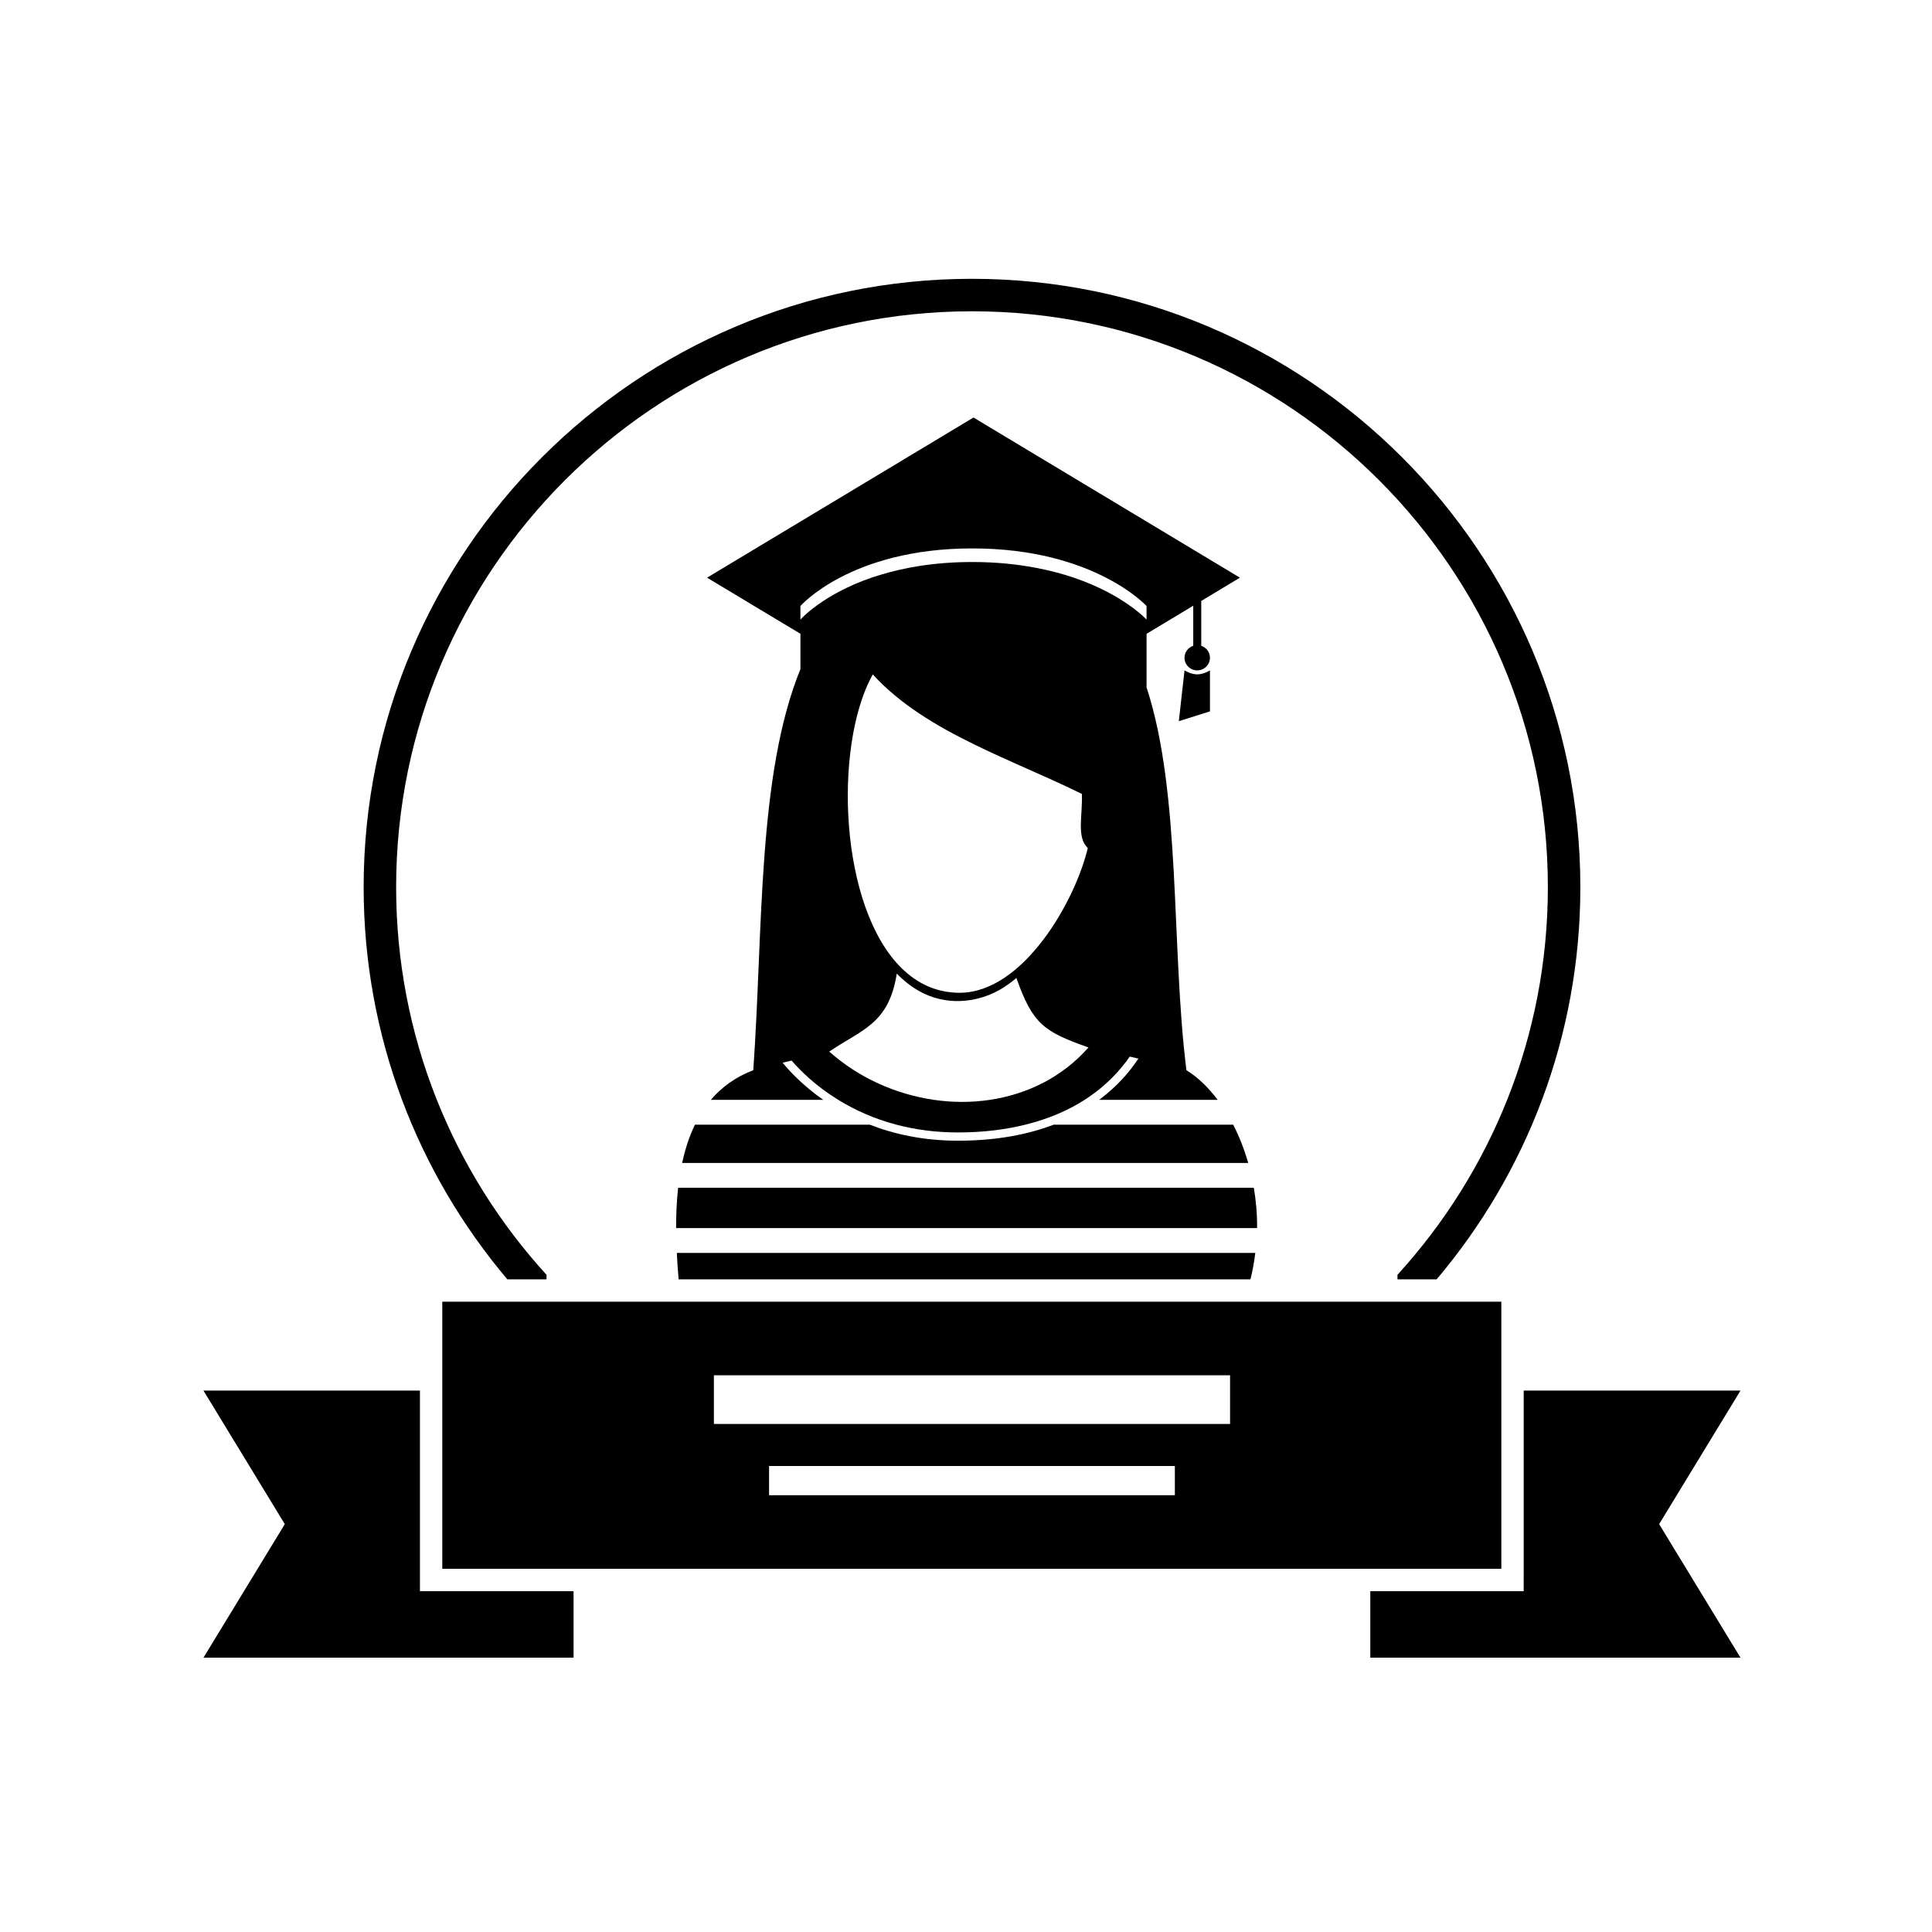
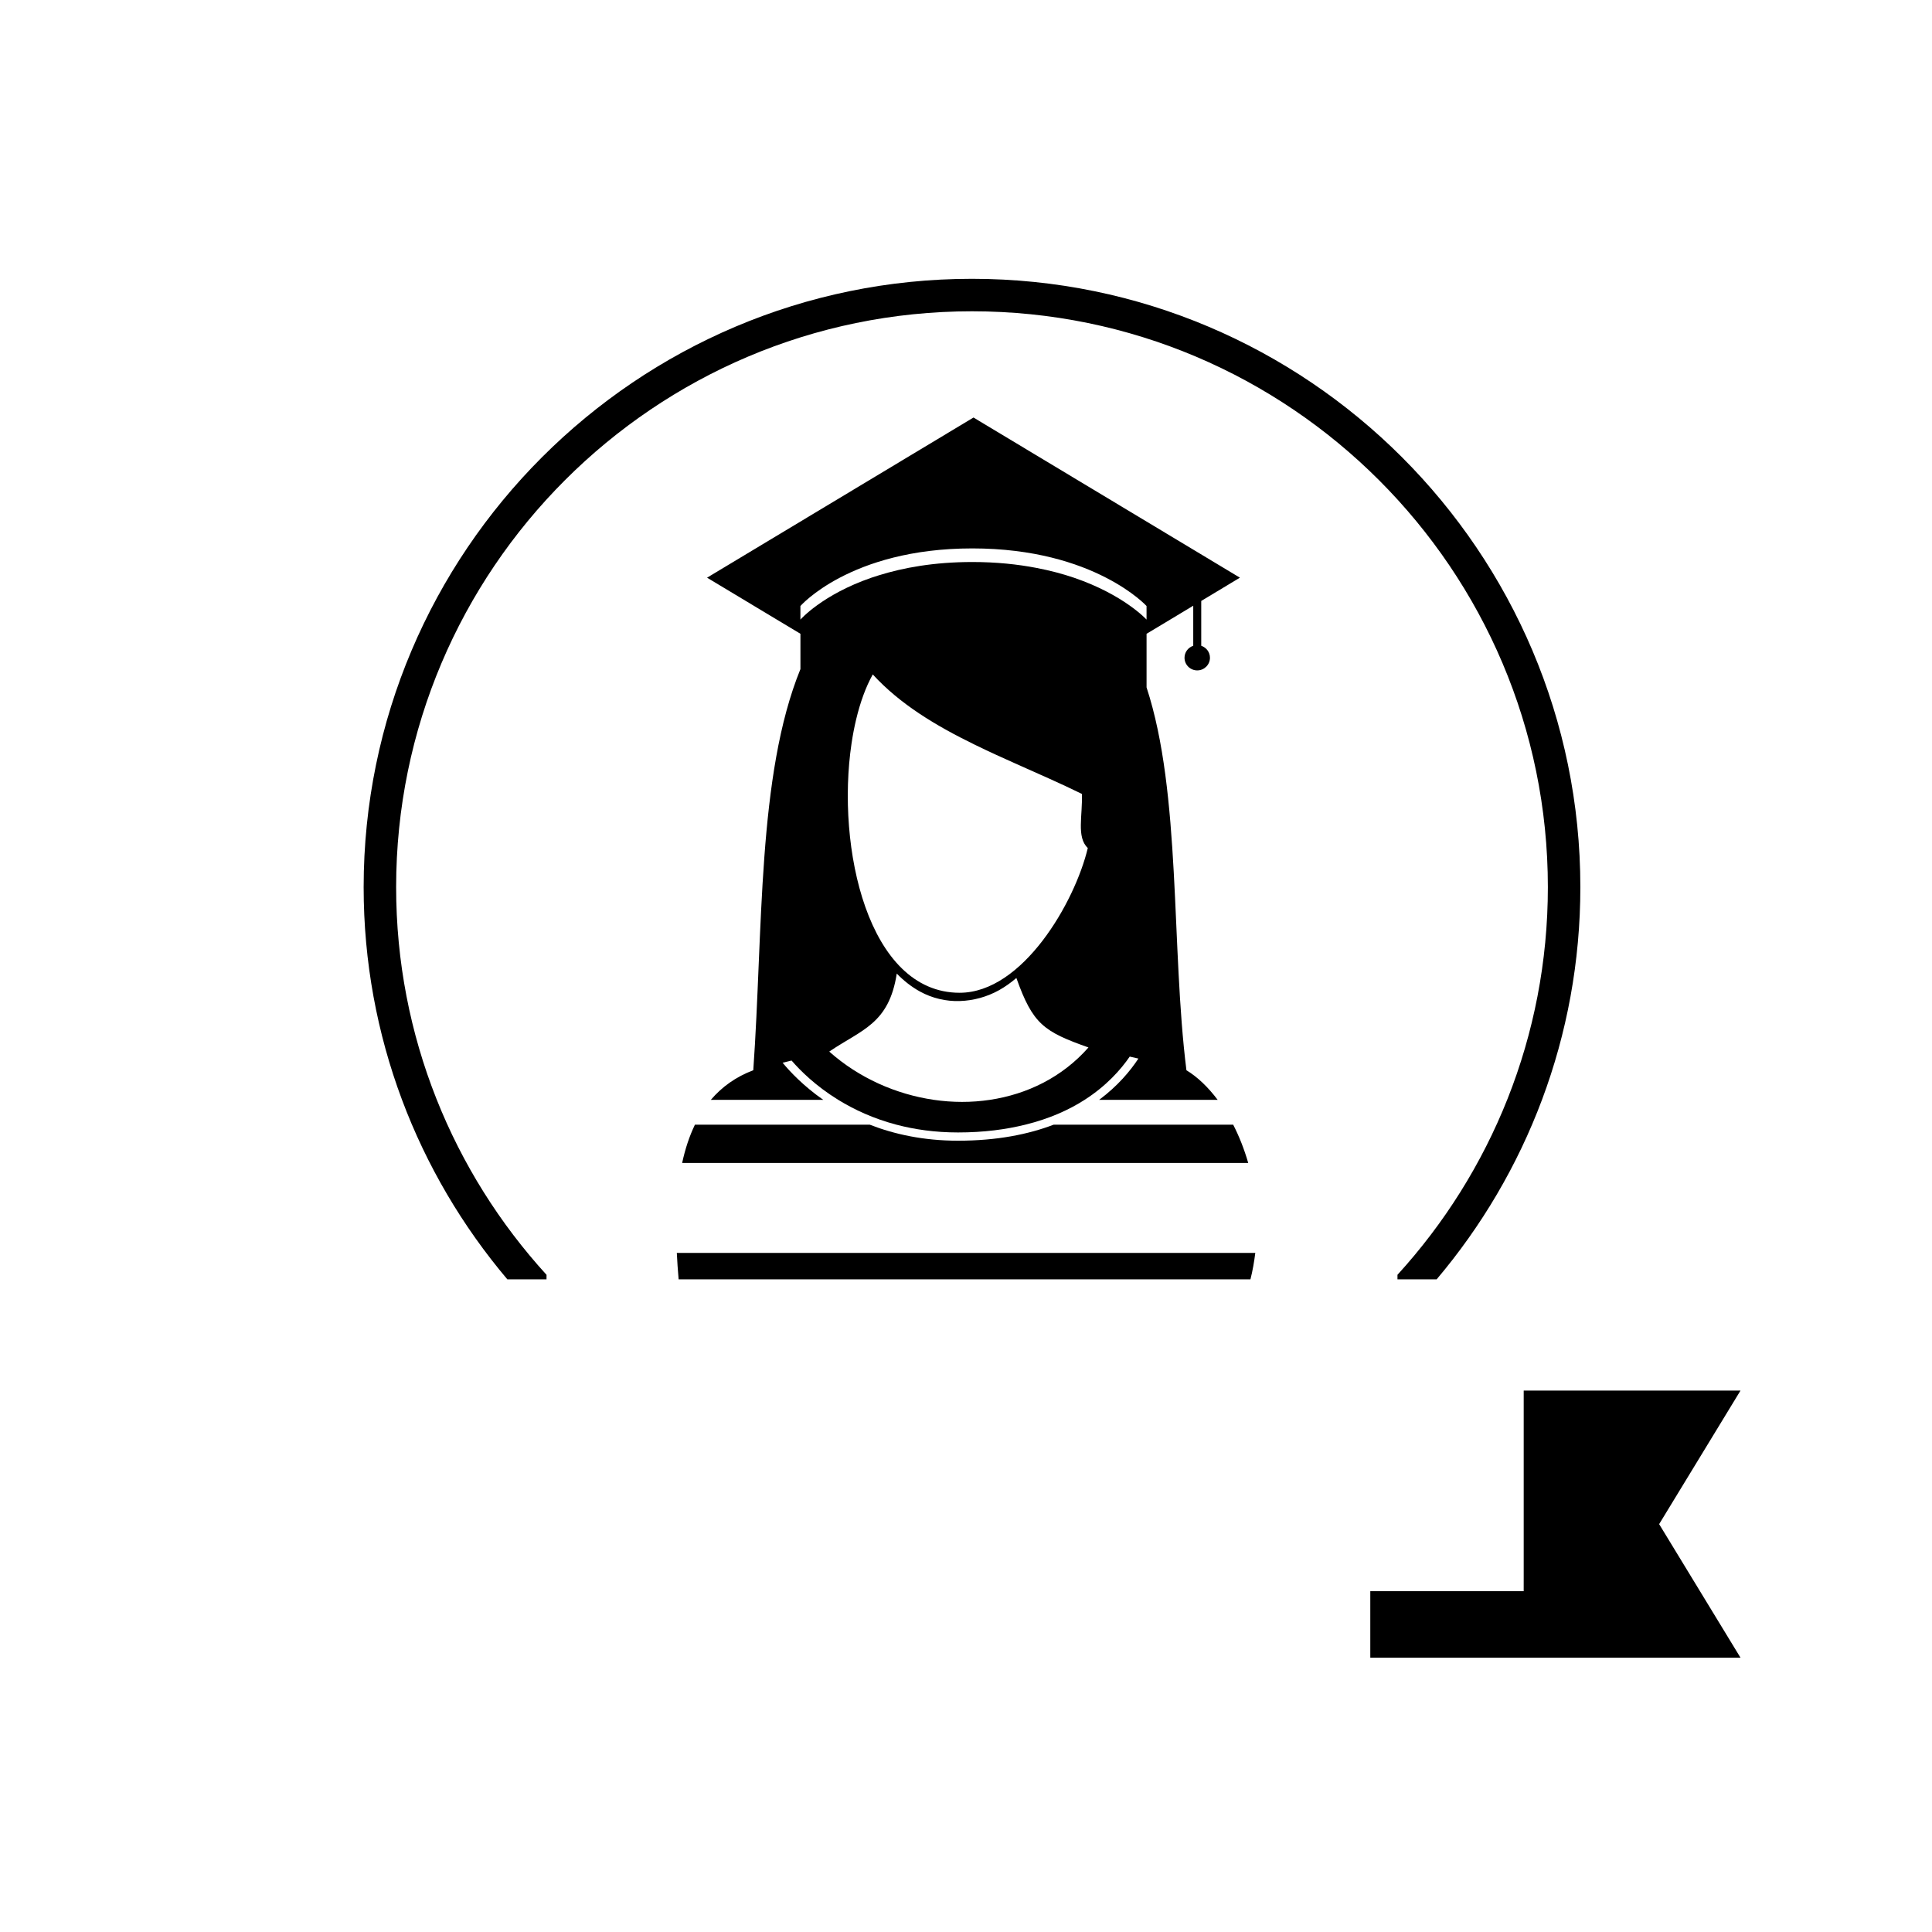
<svg xmlns="http://www.w3.org/2000/svg" fill="#000000" width="800px" height="800px" version="1.1" viewBox="144 144 512 512">
  <g>
    <path d="m288.83 483.04c0-0.402 0.004-0.797 0.008-1.195-24.75-27.137-39.859-63.203-39.859-102.74 0-84.148 68.461-152.61 152.61-152.61 84.148 0 152.61 68.461 152.61 152.61 0 39.531-15.109 75.598-39.855 102.73v1.203h10.383c23.742-28.086 38.082-64.363 38.082-103.93 0-88.895-72.324-161.22-161.22-161.22-88.895 0-161.22 72.324-161.22 161.22 0 39.57 14.34 75.848 38.082 103.93z" />
-     <path d="m255.29 512.52h-57.371l21.559 35.391-21.559 35.391h98.082v-17.621h-40.711z" />
    <path d="m605.25 512.52h-57.453v49.801l-0.004 3.359h-40.652v17.621h98.109l-21.559-35.391z" />
-     <path d="m261.21 559.75h280.66v-70.789h-280.66zm194.14-19.5h-107.54v-7.742h107.54zm-122.16-31.789h136.79v12.902l-136.79 0.004z" />
-     <path d="m323.18 469.45h153.96c0.043-3.664-0.281-7.238-0.867-10.688h-152.56c-0.375 3.367-0.543 6.941-0.539 10.688z" />
    <path d="m475.38 483.04c0.598-2.344 0.992-4.68 1.285-7.008h-153.3c0.113 2.289 0.262 4.613 0.48 7.008h151.54z" />
    <path d="m324.78 452.19h150.01c-1.047-3.637-2.394-7.051-3.984-10.141h-47.57c-6.699 2.559-15.031 4.25-25.355 4.25-9.176 0-16.941-1.734-23.391-4.25h-46.324c-1.469 3.039-2.59 6.426-3.387 10.141z" />
    <path d="m472.59 297.09-70.605-42.441-70.605 42.441 24.742 14.871v9.355c-11.461 28.141-9.879 69.32-12.496 106.31-4.617 1.746-8.32 4.406-11.246 7.844h29.793c-5.262-3.68-8.809-7.457-10.773-9.836l2.375-0.578c2.328 2.688 6.391 6.738 12.375 10.418 4.188 2.574 9.297 4.969 15.402 6.578 4.82 1.273 10.254 2.059 16.332 2.059 6.832 0 12.707-0.793 17.832-2.059 6.402-1.578 11.574-3.922 15.711-6.578 5.793-3.719 9.574-7.988 11.961-11.465 0.762 0.172 1.531 0.348 2.297 0.523-2.125 3.238-5.441 7.242-10.402 10.938h31.41c-2.531-3.363-5.344-6.07-8.277-7.844-4.094-32.609-1.336-73.355-10.566-101.46v-14.203l12.371-7.438v10.617c-1.34 0.441-2.312 1.688-2.312 3.168 0 1.852 1.508 3.352 3.371 3.352 1.859 0 3.371-1.5 3.371-3.352 0-1.484-0.973-2.727-2.312-3.168v-11.883zm-66.258 138.38c-4.875 0.734-9.883 0.723-14.852 0-10.039-1.465-19.844-5.789-27.723-12.789 8.586-5.844 15.816-7.266 17.895-20.672 1.805 1.859 3.859 3.5 6.172 4.769 3.176 1.75 6.902 2.633 10.52 2.508 3.66-0.109 7.254-1.121 10.422-2.879 1.645-0.922 3.172-2.019 4.582-3.234 4.348 12.223 7.231 14.211 19.105 18.414-6.953 7.898-16.238 12.398-26.121 13.883zm25.945-66.734c-3.426 14.387-17.266 38.359-33.969 38.359-24.297 0-32.742-38.504-28.645-66.055 0.324-2.191 0.73-4.312 1.211-6.336 1.086-4.562 2.562-8.648 4.418-11.973 7.254 7.926 16.754 13.598 26.945 18.582 3.703 1.812 7.496 3.535 11.309 5.234 5.766 2.57 11.57 5.102 17.164 7.848 0.234 5.703-1.492 11.461 1.566 14.34zm15.57-60.535s-5.996-6.59-19.266-11.109c-2.938-1-6.258-1.887-9.922-2.59-4.973-0.957-10.605-1.562-16.98-1.562-10.113 0-18.34 1.504-24.898 3.562-0.621 0.195-1.246 0.391-1.84 0.594-13.09 4.519-18.824 11.109-18.824 11.109v-3.606s3.254-3.731 10.438-7.504c7.348-3.856 18.801-7.758 35.121-7.758 16.32 0 27.93 3.898 35.43 7.758 7.336 3.773 10.738 7.504 10.738 7.504z" />
-     <path d="m457.91 321.66-1.508 13.461 8.246-2.602v-10.859s-1.609 1.051-3.371 1.051c-1.758 0-3.367-1.051-3.367-1.051z" />
  </g>
</svg>